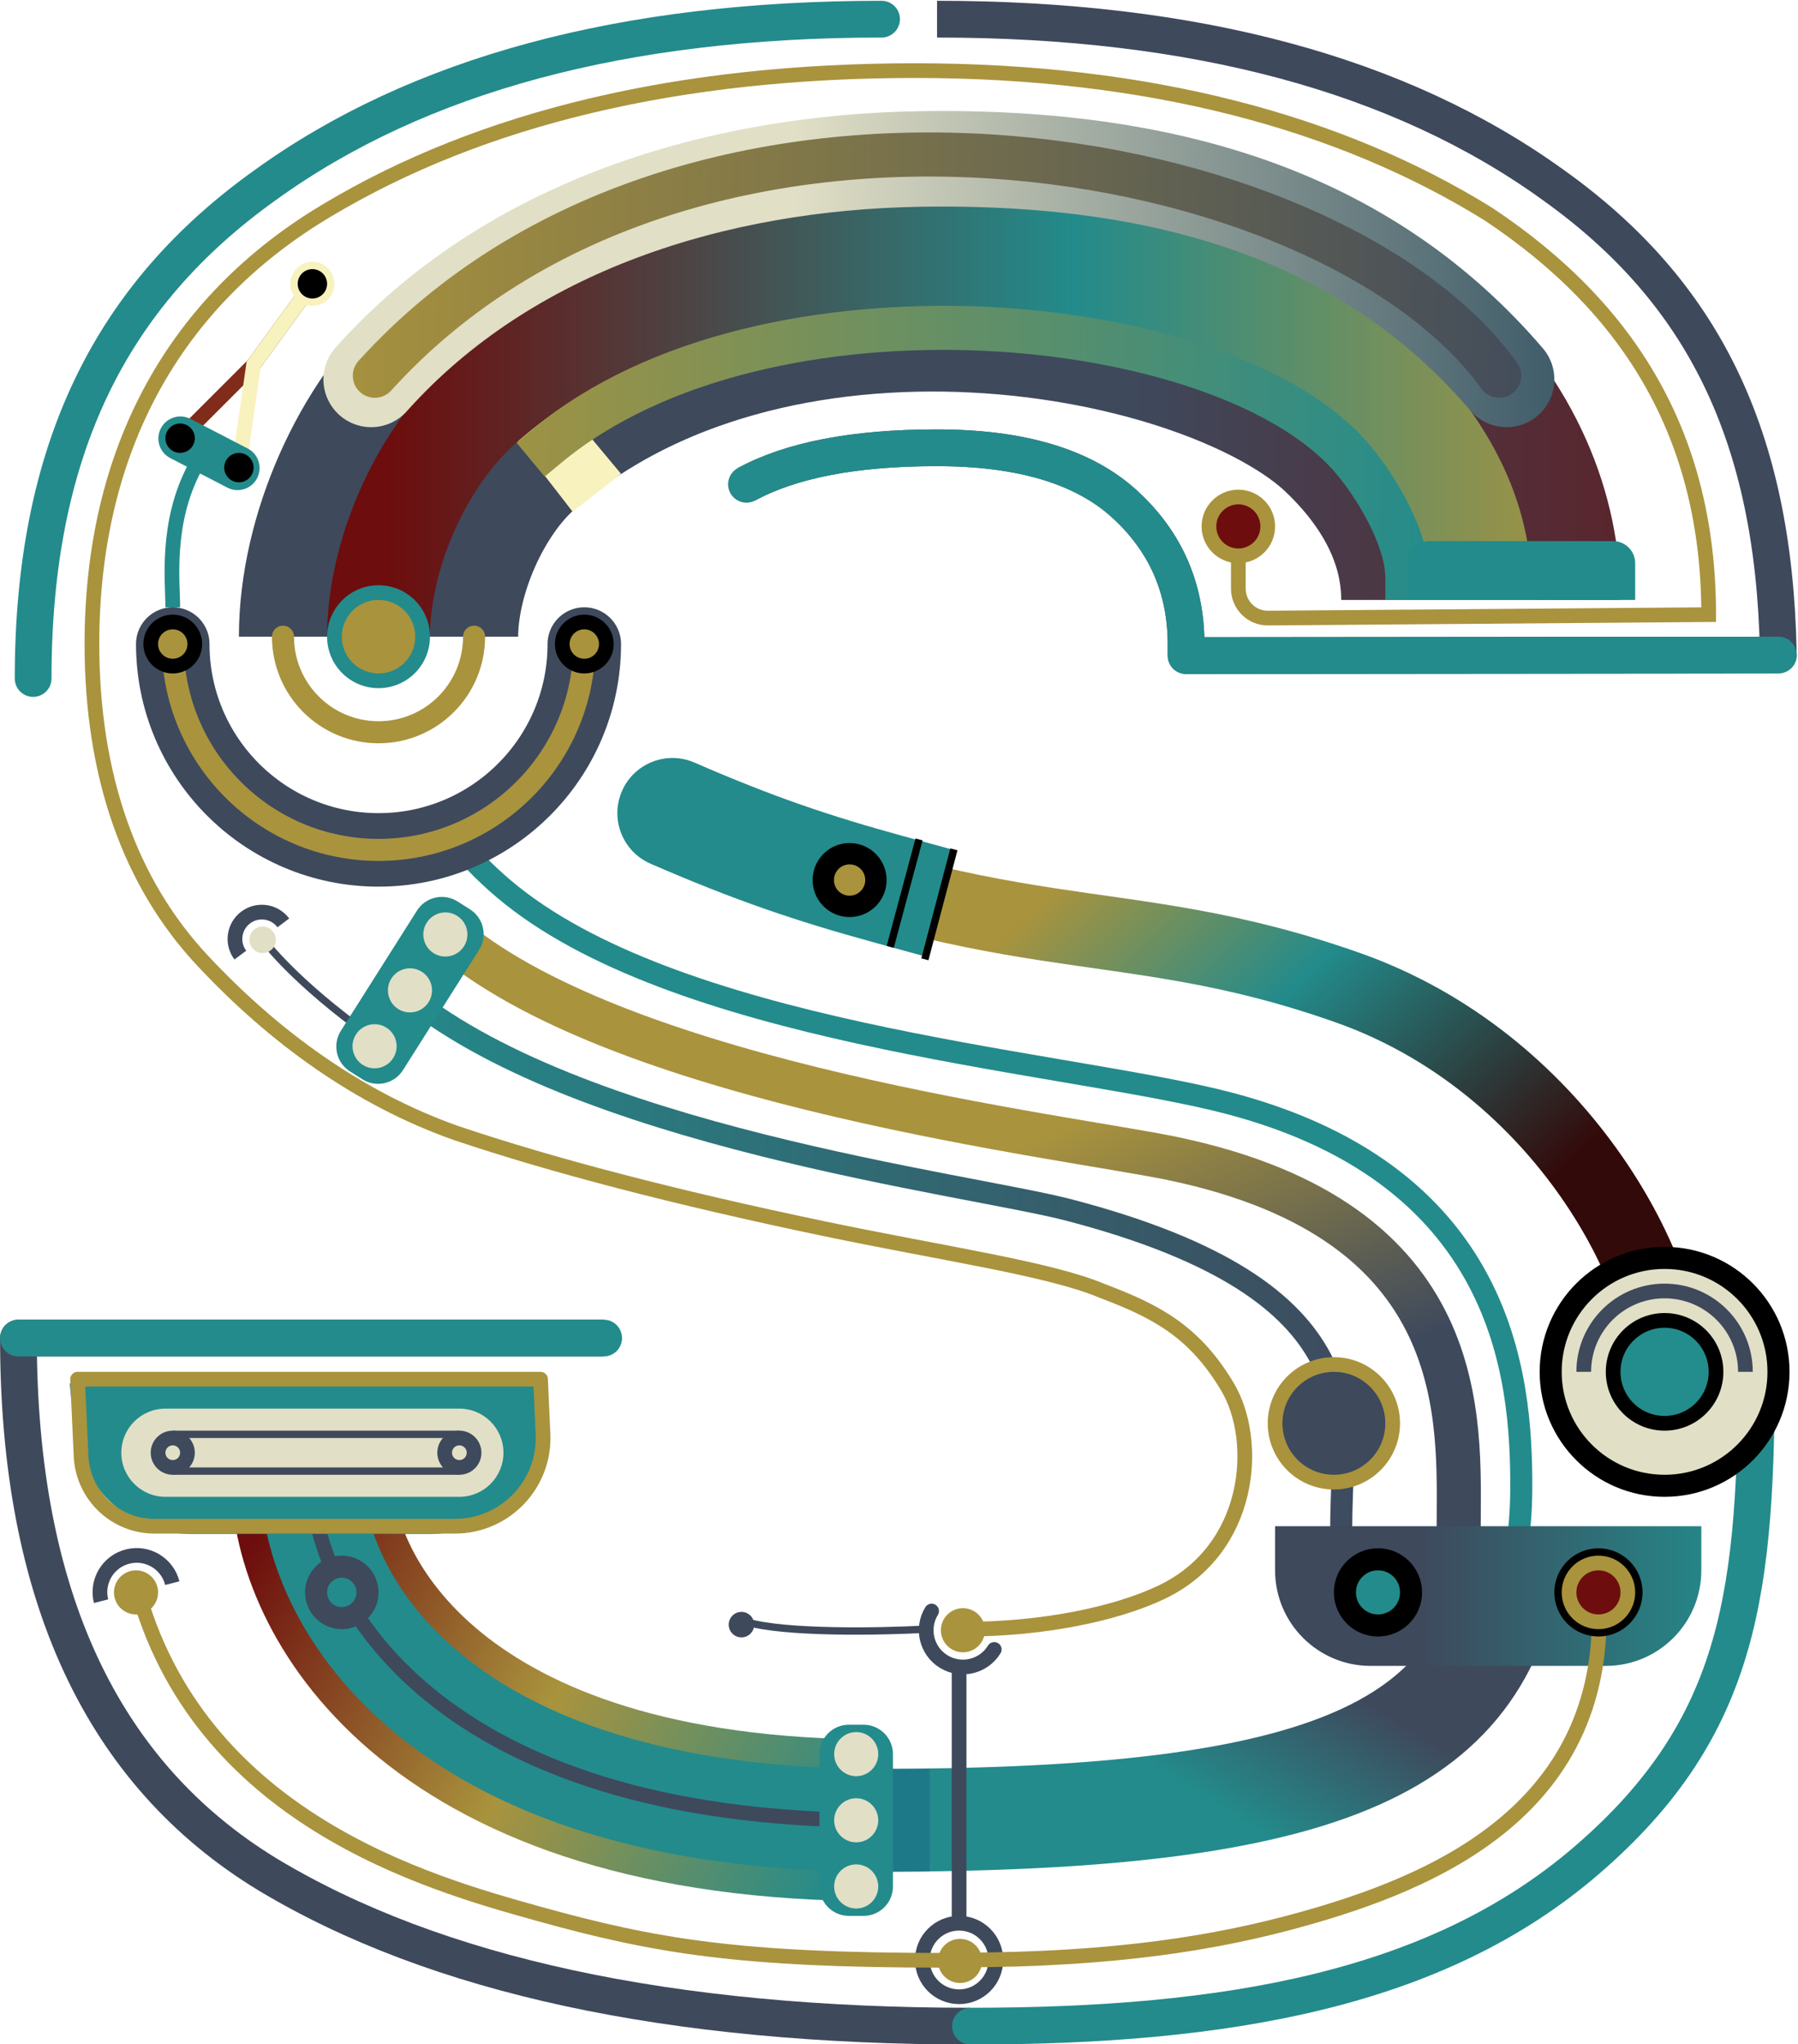
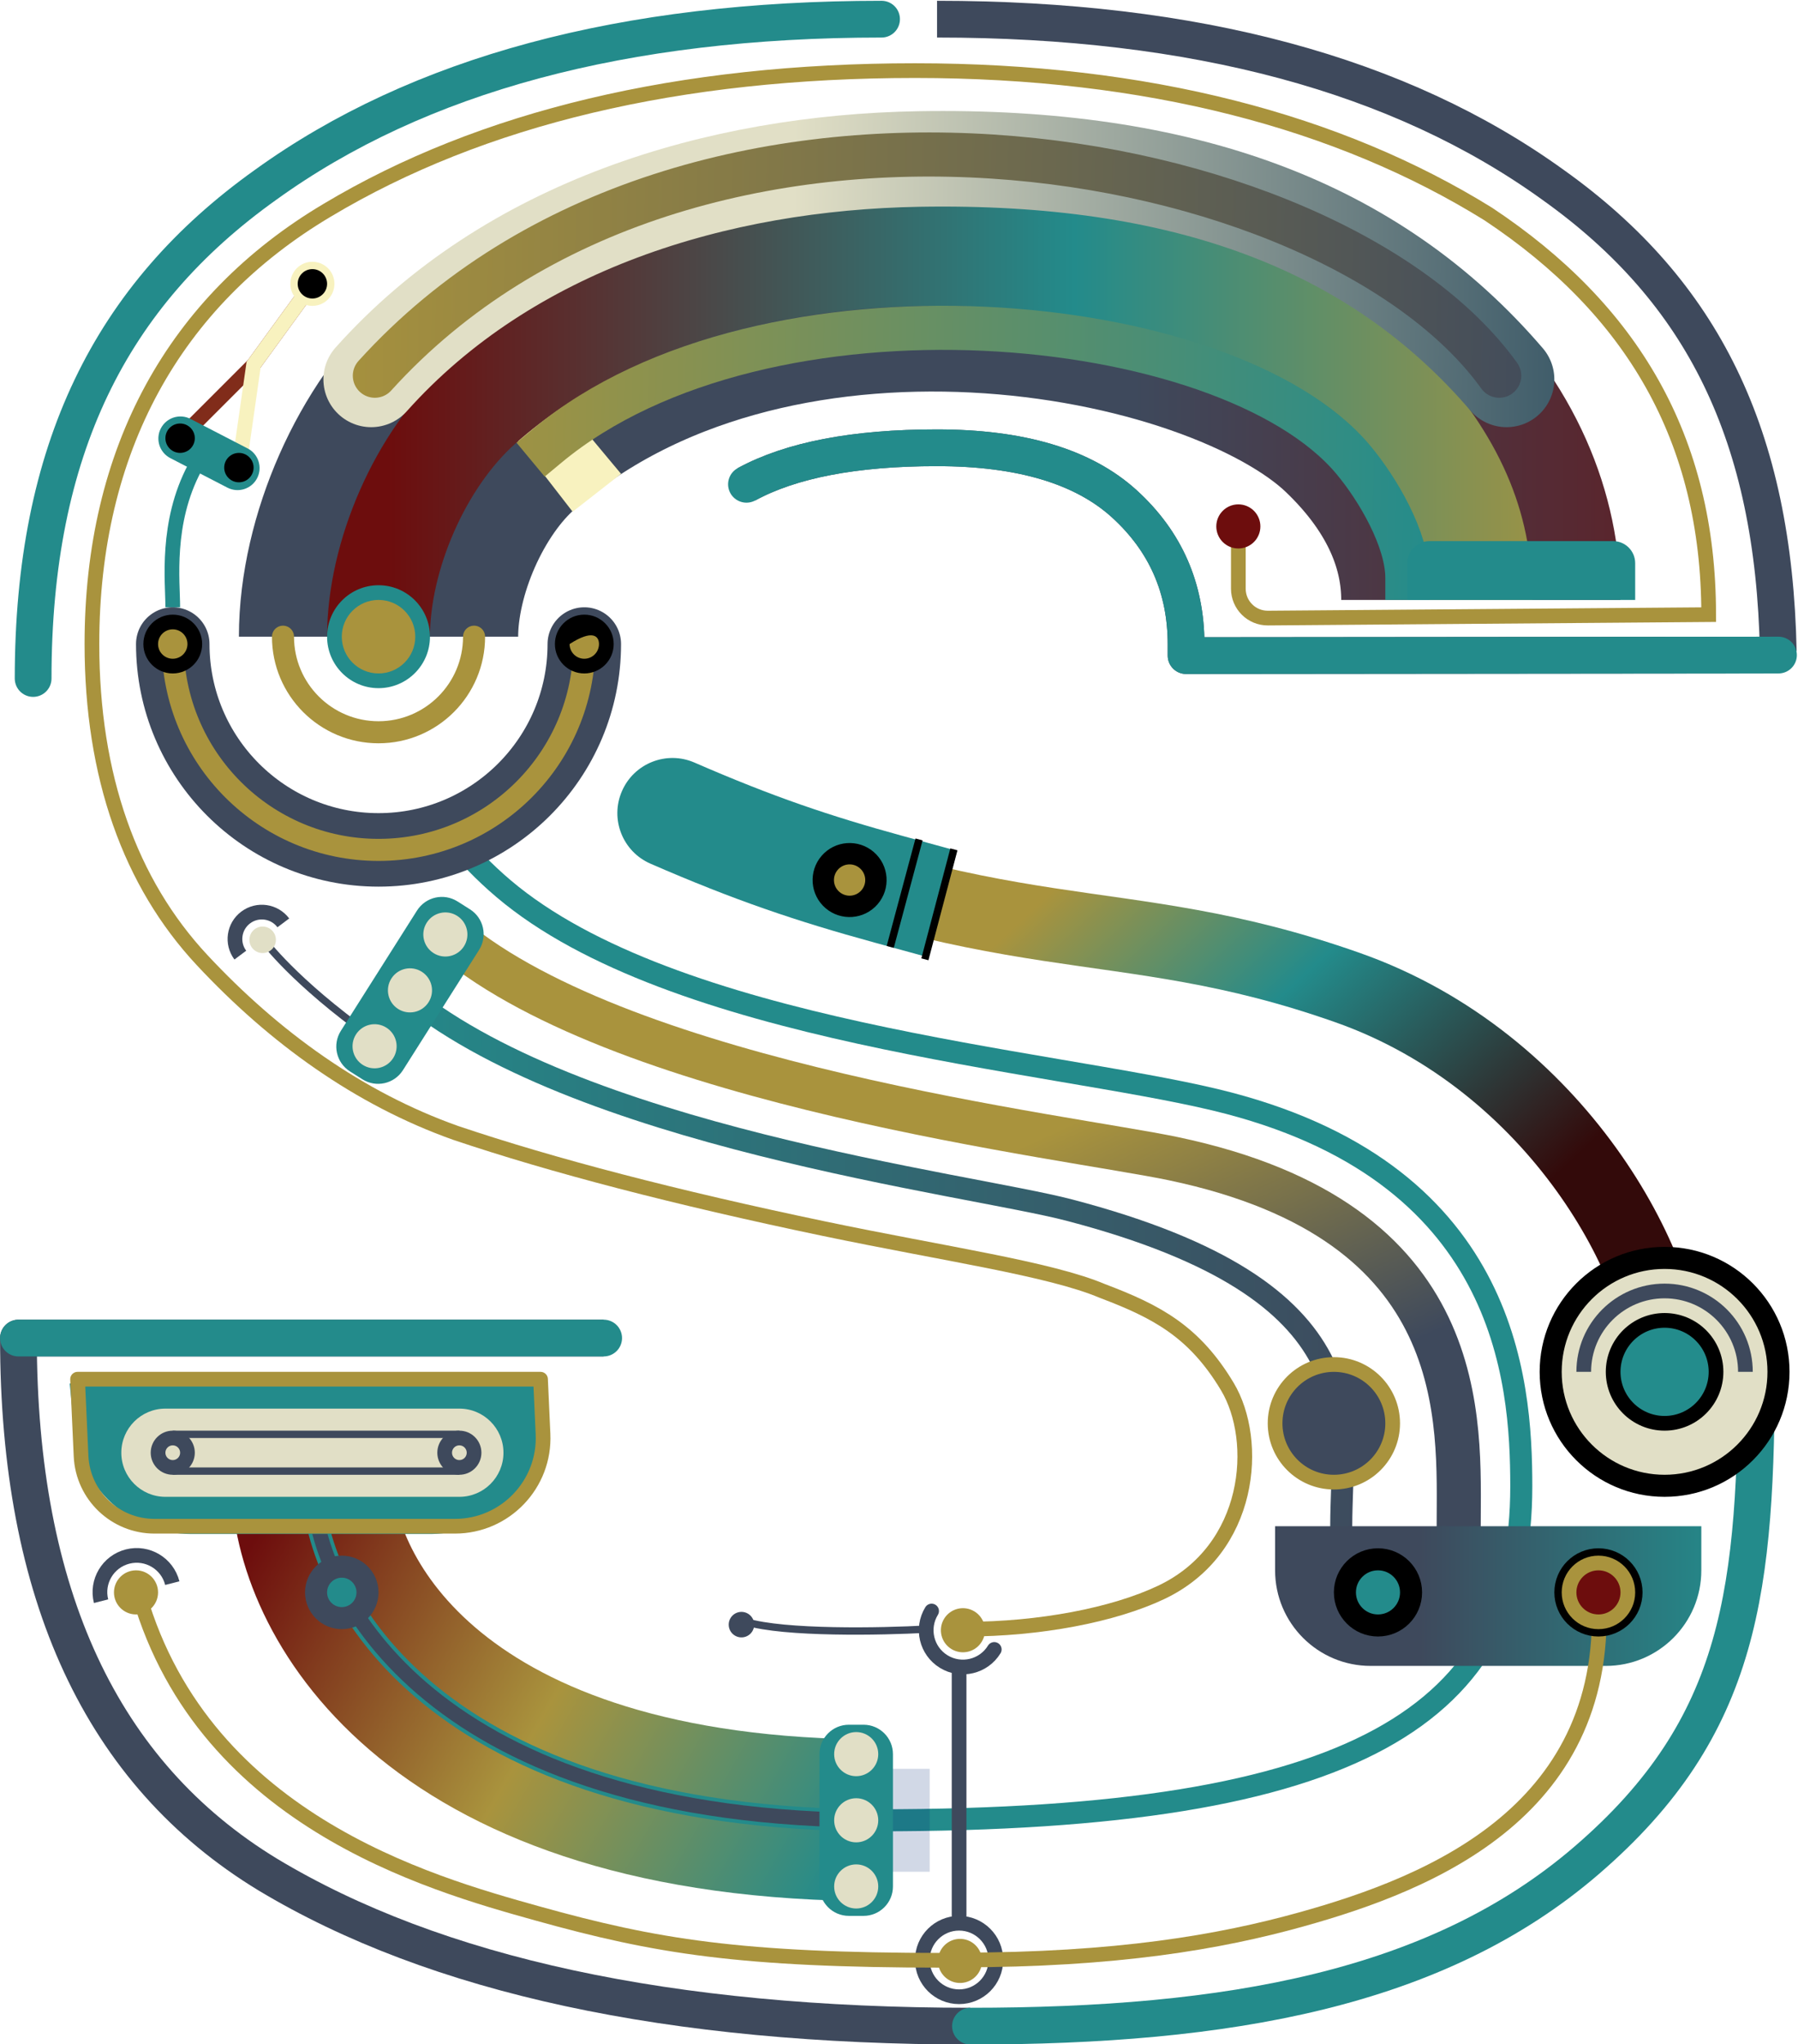
<svg xmlns="http://www.w3.org/2000/svg" width="1135" height="1290" viewBox="0 0 1135 1290">
  <path id="Path" fill="none" stroke="#3e495c" stroke-width="23.195" stroke-linejoin="round" d="M 1113.4 413.368 L 748.72 413.707 L 748.72 406.618 C 748.72 371.174 735.76 341.637 709.83 318.008 C 683.91 294.378 644.43 282.564 591.406 282.564 C 539.557 282.564 499.492 290.243 471.21 305.602 M 612.617 1278.55 C 422.896 1278.55 275.008 1246.65 168.952 1182.85 C 64.075 1119.05 11.637 1006.22 11.637 844.35 L 381.063 844.35" />
  <path id="path1" fill="none" stroke="#3e495c" stroke-width="23.195" stroke-linejoin="round" d="M 591.515 12.093 C 754.13 12.093 883.76 46.946 980.38 116.653 C 1075.01 184.092 1119.73 274.703 1122.54 411.049" />
  <path id="path2" fill="none" stroke="#238b8b" stroke-width="23.195" stroke-linecap="round" d="M 20.914 428.146 C 20.914 284.006 69.817 186.36 167.624 116.653 C 264.252 46.946 393.876 12.093 556.494 12.093" />
  <path id="path3" fill="none" stroke="#a9933d" stroke-width="9.278" d="M 609.594 1028.04 C 656.21 1028.04 702.85 1019.14 733.01 1004.84 C 790.25 977.71 795.29 909.17 774.76 874.95 C 753.88 840.16 730.3 827.64 695.89 814.64 C 662.59 800.56 596.154 791.22 519.61 775.21 C 426.375 755.72 348.705 735.48 287.659 714.9 C 226.612 693.24 173.12 654.623 127.612 605.888 C 82.105 557.153 58.027 489.8 58.027 406.41 C 58.027 284.031 109.911 190.106 206.476 132.707 C 304.15 74.225 428.866 44.566 577.598 44.566 C 724.11 44.566 845.1 76.545 939.44 135.027 C 1029.97 195.108 1078.61 276.585 1078.61 387.854 L 800.42 390.027 C 790.11 390.108 781.71 381.776 781.71 371.471 L 781.71 332.185" />
  <path id="path4" fill="none" stroke="#238b8b" stroke-width="23.195" stroke-linecap="round" stroke-linejoin="round" d="M 1122.68 413.368 L 748.72 413.707 L 748.72 406.618 C 748.72 371.174 735.76 341.637 709.83 318.008 C 683.91 294.378 644.43 282.564 591.406 282.564 C 539.557 282.564 499.492 290.243 471.21 305.602 M 1108.77 858.71 C 1108.77 1002.85 1100.05 1089.14 1001.49 1173.99 C 906.97 1255.35 775.24 1278.55 612.617 1278.55 M 11.637 844.35 L 381.063 844.35" />
-   <path id="path5" fill="#a9933d" stroke="none" d="M 804.905 332.185 C 804.905 344.995 794.52 355.38 781.71 355.38 C 768.9 355.38 758.515 344.995 758.515 332.185 C 758.515 319.375 768.9 308.99 781.71 308.99 C 794.52 308.99 804.905 319.375 804.905 332.185 Z" />
  <path id="path6" fill="#6d0d0d" stroke="none" d="M 795.627 332.185 C 795.627 339.871 789.396 346.102 781.71 346.102 C 774.024 346.102 767.793 339.871 767.793 332.185 C 767.793 324.499 774.024 318.268 781.71 318.268 C 789.396 318.268 795.627 324.499 795.627 332.185 Z" />
  <linearGradient id="linearGradient1" x1="171.683" y1="951.5" x2="586.876" y2="1188.09" gradientUnits="userSpaceOnUse">
    <stop offset="1e-05" stop-color="#6d0d0d" stop-opacity="1" />
    <stop offset="0.448" stop-color="#a9933d" stop-opacity="1" />
    <stop offset="0.891" stop-color="#238b8b" stop-opacity="1" />
  </linearGradient>
  <path id="path7" fill="none" stroke="url(#linearGradient1)" stroke-width="102.059" d="M 197.198 937.96 C 199.543 1008.19 274.133 1148.65 553.728 1148.65" />
  <path id="path8" fill="none" stroke="#238b8b" stroke-width="13.917" d="M 197.198 937.96 C 199.543 1008.19 274.133 1148.65 553.728 1148.65 C 858.26 1148.65 960.32 1081.96 960.32 937.96 C 960.32 870.31 951.04 738.1 767.18 694.01 C 661.6 668.685 424.506 651.304 317.81 560.721 C 305.416 550.198 294.617 538.97 285.339 527.231 M 933.71 375.042 C 933.71 332.903 921.87 297.215 879.77 250.446 C 797.95 159.574 476.826 102.572 303.893 255.534 C 257.554 296.521 233.888 360.635 241.949 424.966" />
  <linearGradient id="linearGradient2" x1="925.52" y1="1035" x2="835.06" y2="1181.13" gradientUnits="userSpaceOnUse">
    <stop offset="0.38" stop-color="#3e495c" stop-opacity="1" />
    <stop offset="0.568" stop-color="#365d6a" stop-opacity="1" />
    <stop offset="1" stop-color="#238b8b" stop-opacity="1" />
  </linearGradient>
-   <path id="path9" fill="none" stroke="url(#linearGradient2)" stroke-width="64.946" d="M 197.198 937.96 C 199.543 1008.19 274.133 1148.65 553.728 1148.65 C 842.02 1148.65 939.44 1102.26 954.88 975.08" />
  <path id="path10" fill="none" stroke="#3e495c" stroke-width="9.278" d="M 197.198 937.96 C 199.543 1008.19 274.133 1148.65 553.728 1148.65" />
  <linearGradient id="linearGradient3" x1="738" y1="493.5" x2="1043.82" y2="821.6" gradientUnits="userSpaceOnUse">
    <stop offset="1e-05" stop-color="#a9933d" stop-opacity="1" />
    <stop offset="0.328" stop-color="#238b8b" stop-opacity="1" />
    <stop offset="0.776" stop-color="#330a0a" stop-opacity="1" />
  </linearGradient>
  <path id="path11" fill="none" stroke="url(#linearGradient3)" stroke-width="46.39" stroke-linecap="round" d="M 1052.3 867.15 C 1052.3 800.73 983.51 670.012 850.68 623.197 C 702.85 571.095 637.9 605.888 424.51 513.107" />
  <path id="path12" fill="#238b8b" stroke="none" d="M 438.382 481.2 C 420.76 473.538 400.264 481.613 392.602 499.235 C 384.94 516.857 393.015 537.353 410.637 545.015 L 438.382 481.2 Z M 552.156 594.815 L 585.709 604.02 L 604.118 536.914 L 570.565 527.709 L 552.156 594.815 Z M 570.565 527.709 C 523.308 514.745 488.158 502.842 438.382 481.2 L 410.637 545.015 C 463.7 568.086 501.994 581.055 552.156 594.815 L 570.565 527.709 Z" />
  <linearGradient id="linearGradient4" x1="216.855" y1="934.32" x2="876.59" y2="938.07" gradientUnits="userSpaceOnUse">
    <stop offset="1e-05" stop-color="#238b8b" stop-opacity="1" />
    <stop offset="1" stop-color="#3e495c" stop-opacity="1" />
  </linearGradient>
  <path id="path13" fill="none" stroke="url(#linearGradient4)" stroke-width="13.917" stroke-linecap="round" d="M 846.66 963.09 C 846.66 896.66 869.86 814.64 675.02 763.61 C 610.763 746.79 361.883 717.22 252.866 624.444" />
  <linearGradient id="linearGradient5" x1="771.42" y1="615.166" x2="919.73" y2="942.52" gradientUnits="userSpaceOnUse">
    <stop offset="0.129" stop-color="#a9933d" stop-opacity="1" />
    <stop offset="0.725" stop-color="#3e495c" stop-opacity="1" />
  </linearGradient>
  <path id="path14" fill="none" stroke="url(#linearGradient5)" stroke-width="27.834" stroke-linecap="round" d="M 920.81 963.09 C 920.81 896.66 930.29 770.9 740.6 731.14 C 674.21 717.22 396.783 684.751 285.339 591.971" />
  <linearGradient id="linearGradient6" x1="90.003" y1="401.771" x2="1232.69" y2="401.771" gradientUnits="userSpaceOnUse">
    <stop offset="0.547" stop-color="#3e495c" stop-opacity="1" />
    <stop offset="1" stop-color="#6d0d0d" stop-opacity="1" />
  </linearGradient>
  <path id="path15" fill="none" stroke="url(#linearGradient6)" stroke-width="176.283" d="M 934.8 378.576 C 934.8 336.437 917.84 289.801 872.18 246.363 C 777.08 155.902 477.622 102.572 304.11 255.534 C 265.471 289.597 238.949 350.741 238.949 401.771" />
  <path id="path16" fill="#f8f2bf" stroke="none" d="M 320.132 269.559 L 361.473 322.907 L 392.036 299.009 L 346.192 244.044 L 320.132 269.559 Z" />
  <linearGradient id="linearGradient7" x1="90.5" y1="401.771" x2="1229.38" y2="401.771" gradientUnits="userSpaceOnUse">
    <stop offset="0.135" stop-color="#6d0d0d" stop-opacity="1" />
    <stop offset="0.516" stop-color="#238b8b" stop-opacity="1" />
    <stop offset="0.807" stop-color="#a9933d" stop-opacity="1" />
  </linearGradient>
  <path id="path17" fill="none" stroke="url(#linearGradient7)" stroke-width="64.946" d="M 934.8 378.576 C 934.8 336.437 921.87 297.215 879.77 250.446 C 797.95 159.574 476.826 102.572 303.893 255.534 C 265.382 289.597 238.949 350.741 238.949 401.771" />
  <linearGradient id="linearGradient8" x1="189.951" y1="227.58" x2="1002.42" y2="241.409" gradientUnits="userSpaceOnUse">
    <stop offset="0.38" stop-color="#e1dfc6" stop-opacity="1" />
    <stop offset="1" stop-color="#395766" stop-opacity="1" />
  </linearGradient>
  <path id="path18" fill="none" stroke="url(#linearGradient8)" stroke-width="60.307" stroke-linecap="round" d="M 234.31 239.405 C 321.191 142.188 452.661 102.537 579.917 100.332 C 746.75 97.441 867.54 141.985 951.04 239.405" />
  <linearGradient id="linearGradient9" x1="192.558" y1="225.488" x2="999.75" y2="239.405" gradientUnits="userSpaceOnUse">
    <stop offset="1e-05" stop-color="#a9933d" stop-opacity="1" />
    <stop offset="1" stop-color="#3e495c" stop-opacity="1" />
  </linearGradient>
  <path id="path19" fill="none" stroke="url(#linearGradient9)" stroke-width="27.834" stroke-linecap="round" d="M 236.629 237.085 C 436.107 16.732 839.7 88.637 946.4 237.085" />
  <linearGradient id="linearGradient10" x1="271.13" y1="307.776" x2="912.12" y2="319.638" gradientUnits="userSpaceOnUse">
    <stop offset="1e-05" stop-color="#a9933d" stop-opacity="1" />
    <stop offset="1" stop-color="#238c8c" stop-opacity="1" />
  </linearGradient>
  <path id="path20" fill="none" stroke="url(#linearGradient10)" stroke-width="27.834" stroke-linecap="square" d="M 345.646 281.156 C 482.497 167.5 774.76 195.334 854.18 290.011 C 869.86 308.703 888.41 340.508 888.41 364.659" />
  <path id="path21" fill="none" stroke="#238b8b" stroke-width="9.278" d="M 122.973 295.073 C 104.419 329.866 109.056 366.978 109.056 383.214" />
  <path id="path22" fill="none" stroke="#3e495c" stroke-width="4.639" stroke-linecap="round" d="M 166.741 593.63 C 166.741 593.63 185.297 619.145 233.994 653.937" />
  <linearGradient id="linearGradient11" x1="-96.55" y1="120.768" x2="1555.81" y2="1222.63" gradientUnits="userSpaceOnUse">
    <stop offset="1e-05" stop-color="#6d0d0d" stop-opacity="1" />
    <stop offset="1" stop-color="#fff36c" stop-opacity="1" />
  </linearGradient>
  <path id="path23" fill="none" stroke="url(#linearGradient11)" stroke-width="9.278" d="M 197.199 179.098 L 160.086 230.127 L 113.696 276.517" />
  <path id="path24" fill="none" stroke="#f8f2bf" stroke-width="9.278" d="M 197.199 179.098 L 160.085 230.127 L 150.808 295.073" />
  <path id="path25" fill="none" stroke="#a9933d" stroke-width="13.917" stroke-linecap="round" d="M 299.256 401.771 C 299.256 435.078 272.256 462.078 238.949 462.078 C 205.642 462.078 178.642 435.078 178.642 401.771" />
  <path id="path26" fill="none" stroke="#3e495c" stroke-width="9.278" d="M 151.705 602.701 C 146.085 595.203 147.607 584.57 155.104 578.951 C 162.602 573.331 173.235 574.853 178.854 582.35" />
  <path id="path27" fill="none" stroke="#3e495c" stroke-width="9.278" d="M 63.792 1010.39 C 60.647 997.98 68.164 985.36 80.583 982.21 C 93.001 979.07 105.617 986.59 108.763 999" />
  <path id="path28" fill="none" stroke="#3e495c" stroke-width="46.39" stroke-linecap="round" d="M 368.841 406.41 C 368.841 478.148 310.687 536.303 238.949 536.303 C 167.211 536.303 109.056 478.148 109.056 406.41" />
  <path id="path29" fill="none" stroke="#a9933d" stroke-width="13.917" stroke-linecap="round" d="M 368.841 406.41 C 368.841 478.148 310.687 536.303 238.949 536.303 C 167.211 536.303 109.056 478.148 109.056 406.41" />
  <path id="path30" fill="#238b8b" stroke="none" d="M 271.422 401.771 C 271.422 419.705 256.883 434.244 238.949 434.244 C 221.015 434.244 206.476 419.705 206.476 401.771 C 206.476 383.837 221.015 369.298 238.949 369.298 C 256.883 369.298 271.422 383.837 271.422 401.771 Z" />
  <path id="path31" fill="#a9933d" stroke="none" d="M 262.144 401.771 C 262.144 414.581 251.759 424.966 238.949 424.966 C 226.139 424.966 215.754 414.581 215.754 401.771 C 215.754 388.961 226.139 378.576 238.949 378.576 C 251.759 378.576 262.144 388.961 262.144 401.771 Z" />
  <path id="path32" fill="#3e495c" stroke="none" d="M 238.948 1004.84 C 238.948 1017.65 228.563 1028.035 215.753 1028.035 C 202.943 1028.035 192.558 1017.65 192.558 1004.84 C 192.558 992.03 202.943 981.645 215.753 981.645 C 228.563 981.645 238.948 992.03 238.948 1004.84 Z" />
  <path id="path33" fill="#238b8b" stroke="none" d="M 225.032 1004.84 C 225.032 1009.964 220.878 1014.118 215.754 1014.118 C 210.63 1014.118 206.476 1009.964 206.476 1004.84 C 206.476 999.716 210.63 995.562 215.754 995.562 C 220.878 995.562 225.032 999.716 225.032 1004.84 Z" />
  <path id="path34" fill="#000000" stroke="none" d="M 127.612 406.41 C 127.612 416.658 119.304 424.966 109.056 424.966 C 98.808 424.966 90.5 416.658 90.5 406.41 C 90.5 396.162 98.808 387.854 109.056 387.854 C 119.304 387.854 127.612 396.162 127.612 406.41 Z" />
  <path id="path35" fill="#a9933d" stroke="none" d="M 118.334 406.41 C 118.334 411.534 114.18 415.688 109.056 415.688 C 103.932 415.688 99.778 411.534 99.778 406.41 C 99.778 401.286 103.932 397.132 109.056 397.132 C 114.18 397.132 118.334 401.286 118.334 406.41 Z" />
  <path id="path36" fill="#f8f2bf" stroke="none" d="M 211.115 179.098 C 211.115 186.784 204.884 193.015 197.198 193.015 C 189.512 193.015 183.281 186.784 183.281 179.098 C 183.281 171.412 189.512 165.181 197.198 165.181 C 204.884 165.181 211.115 171.412 211.115 179.098 Z" />
  <path id="path37" fill="#000000" stroke="none" d="M 387.397 406.41 C 387.397 416.658 379.089 424.966 368.841 424.966 C 358.593 424.966 350.285 416.658 350.285 406.41 C 350.285 396.162 358.593 387.854 368.841 387.854 C 379.089 387.854 387.397 396.162 387.397 406.41 Z" />
-   <path id="path38" fill="#a9933d" stroke="none" d="M 378.119 406.41 C 378.119 411.534 373.965 415.688 368.841 415.688 C 363.717 415.688 359.563 411.534 359.563 406.41 C 359.563 401.286 363.717 397.132 368.841 397.132 C 373.965 397.132 378.119 401.286 378.119 406.41 Z" />
+   <path id="path38" fill="#a9933d" stroke="none" d="M 378.119 406.41 C 378.119 411.534 373.965 415.688 368.841 415.688 C 363.717 415.688 359.563 411.534 359.563 406.41 C 373.965 397.132 378.119 401.286 378.119 406.41 Z" />
  <path id="path39" fill="#238b8b" stroke="none" d="M 101.529 270.324 C 105.059 263.496 113.455 260.822 120.283 264.352 L 156.344 282.992 C 163.172 286.522 165.846 294.918 162.316 301.746 C 158.787 308.574 150.39 311.248 143.563 307.718 L 107.502 289.078 C 100.674 285.548 98 277.152 101.529 270.324 Z" />
  <path id="path40" fill="#000000" stroke="none" d="M 122.973 276.517 C 122.973 281.641 118.819 285.795 113.695 285.795 C 108.571 285.795 104.417 281.641 104.417 276.517 C 104.417 271.393 108.571 267.239 113.695 267.239 C 118.819 267.239 122.973 271.393 122.973 276.517 Z" />
  <path id="path41" fill="#000000" stroke="none" d="M 160.085 295.073 C 160.085 300.197 155.931 304.351 150.807 304.351 C 145.683 304.351 141.529 300.197 141.529 295.073 C 141.529 289.949 145.683 285.795 150.807 285.795 C 155.931 285.795 160.085 289.949 160.085 295.073 Z" />
  <path id="path42" fill="#000000" stroke="none" d="M 206.476 179.098 C 206.476 184.222 202.322 188.376 197.198 188.376 C 192.074 188.376 187.92 184.222 187.92 179.098 C 187.92 173.974 192.074 169.82 197.198 169.82 C 202.322 169.82 206.476 173.974 206.476 179.098 Z" />
  <path id="path43" fill="#e1dfc6" stroke="#000000" stroke-width="13.917" d="M 1050.78 793.765 C 1090.492 793.765 1122.685 825.958 1122.685 865.67 C 1122.685 905.382 1090.492 937.575 1050.78 937.575 C 1011.068 937.575 978.875 905.382 978.875 865.67 C 978.875 825.958 1011.068 793.765 1050.78 793.765 Z" />
  <path id="path44" fill="none" stroke="#3e495c" stroke-width="9.278" d="M 1101.81 865.67 C 1101.81 837.49 1078.96 814.64 1050.78 814.64 C 1022.6 814.64 999.75 837.49 999.75 865.67" />
  <path id="path45" fill="#238c8c" stroke="#000000" stroke-width="9.278" d="M 1050.78 833.197 C 1068.714 833.197 1083.253 847.736 1083.253 865.67 C 1083.253 883.604 1068.714 898.143 1050.78 898.143 C 1032.846 898.143 1018.307 883.604 1018.307 865.67 C 1018.307 847.736 1032.846 833.197 1050.78 833.197 Z" />
  <path id="path46" fill="#3e495c" stroke="#a9933d" stroke-width="9.278" d="M 842.02 861.038 C 862.516 861.038 879.132 877.654 879.132 898.15 C 879.132 918.647 862.516 935.262 842.02 935.262 C 821.523 935.262 804.908 918.647 804.908 898.15 C 804.908 877.654 821.523 861.038 842.02 861.038 Z" />
  <path id="path47" fill="#002976" fill-opacity="0.18" stroke="none" d="M 554.402 1116.18 L 586.875 1116.18 L 586.875 1181.126 L 554.402 1181.126 Z" />
  <path id="path48" fill="#238b8b" stroke="none" d="M 535.846 1088.35 L 545.124 1088.35 C 555.372 1088.35 563.68 1096.658 563.68 1106.906 L 563.68 1190.409 C 563.68 1200.657 555.372 1208.965 545.124 1208.965 L 535.846 1208.965 C 525.598 1208.965 517.29 1200.657 517.29 1190.409 L 517.29 1106.906 C 517.29 1096.658 525.598 1088.35 535.846 1088.35 Z" />
  <path id="path49" fill="#e1dfc6" stroke="none" d="M 554.402 1106.9 C 554.402 1114.586 548.171 1120.817 540.485 1120.817 C 532.799 1120.817 526.568 1114.586 526.568 1106.9 C 526.568 1099.214 532.799 1092.983 540.485 1092.983 C 548.171 1092.983 554.402 1099.214 554.402 1106.9 Z" />
  <path id="path50" fill="#e1dfc6" stroke="none" d="M 554.402 1148.65 C 554.402 1156.336 548.171 1162.567 540.485 1162.567 C 532.799 1162.567 526.568 1156.336 526.568 1148.65 C 526.568 1140.964 532.799 1134.733 540.485 1134.733 C 548.171 1134.733 554.402 1140.964 554.402 1148.65 Z" />
  <path id="path51" fill="#e1dfc6" stroke="none" d="M 554.402 1190.4 C 554.402 1198.086 548.171 1204.317 540.485 1204.317 C 532.799 1204.317 526.568 1198.086 526.568 1190.4 C 526.568 1182.714 532.799 1176.483 540.485 1176.483 C 548.171 1176.483 554.402 1182.714 554.402 1190.4 Z" />
  <path id="path52" fill="#000000" stroke="none" d="M 553.997 570.587 C 545.569 580.352 530.821 581.437 521.055 573.009 C 511.29 564.581 510.205 549.833 518.633 540.067 C 527.061 530.302 541.809 529.217 551.575 537.645 C 561.34 546.073 562.425 560.821 553.997 570.587 Z" />
  <path id="path53" fill="#a9933d" stroke="none" d="M 543.791 561.779 C 540.228 565.907 533.992 566.366 529.863 562.803 C 525.734 559.24 525.276 553.004 528.839 548.875 C 532.402 544.746 538.638 544.288 542.767 547.851 C 546.896 551.414 547.354 557.65 543.791 561.779 Z" />
  <path id="path54" fill="#238b8b" stroke="none" d="M 288.84 568.844 L 296.679 573.808 C 305.336 579.292 307.91 590.755 302.426 599.413 L 254.361 675.303 C 248.877 683.961 237.413 686.534 228.755 681.051 L 220.917 676.086 C 212.259 670.603 209.686 659.139 215.17 650.481 L 263.235 574.591 C 268.719 565.934 280.183 563.36 288.84 568.844 Z" />
  <path id="path55" fill="#e1dfc6" stroke="none" d="M 292.894 597.122 C 288.782 603.615 280.184 605.545 273.69 601.432 C 267.197 597.32 265.267 588.722 269.38 582.228 C 273.492 575.735 282.09 573.805 288.584 577.918 C 295.077 582.03 297.007 590.628 292.894 597.122 Z" />
  <path id="path56" fill="#e1dfc6" stroke="none" d="M 270.556 632.394 C 266.444 638.887 257.846 640.817 251.352 636.704 C 244.859 632.592 242.929 623.994 247.042 617.5 C 251.154 611.007 259.752 609.077 266.246 613.19 C 272.739 617.302 274.669 625.9 270.556 632.394 Z" />
  <path id="path57" fill="#e1dfc6" stroke="none" d="M 248.216 667.666 C 244.104 674.159 235.506 676.089 229.012 671.976 C 222.519 667.864 220.589 659.266 224.702 652.772 C 228.814 646.279 237.412 644.349 243.906 648.462 C 250.399 652.574 252.329 661.172 248.216 667.666 Z" />
  <path id="path58" fill="#e1dfc6" stroke="none" d="M 172.129 598.509 C 169.111 602.007 163.828 602.395 160.33 599.376 C 156.832 596.358 156.444 591.075 159.463 587.577 C 162.481 584.079 167.764 583.691 171.262 586.71 C 174.76 589.728 175.148 595.011 172.129 598.509 Z" />
  <path id="path59" fill="none" stroke="#3e495c" stroke-width="9.278" stroke-linecap="round" d="M 627.63 1040.84 C 620.94 1051.76 606.66 1055.19 595.738 1048.5 C 584.815 1041.81 581.386 1027.53 588.08 1016.6" />
  <path id="path60" fill="#a9933d" stroke="none" d="M 619.723 1035.992 C 615.707 1042.545 607.139 1044.602 600.585 1040.586 C 594.032 1036.57 591.975 1028.002 595.991 1021.448 C 600.007 1014.895 608.575 1012.838 615.129 1016.854 C 621.682 1020.87 623.739 1029.438 619.723 1035.992 Z" />
  <path id="path61" fill="#3e495c" stroke="none" d="M 474.911 1029.395 C 472.588 1033.184 467.634 1034.374 463.844 1032.052 C 460.055 1029.729 458.865 1024.775 461.188 1020.985 C 463.51 1017.196 468.464 1016.006 472.254 1018.328 C 476.043 1020.651 477.233 1025.605 474.911 1029.395 Z" />
  <path id="path62" fill="none" stroke="#3e495c" stroke-width="4.639" stroke-linecap="round" d="M 584.556 1028.04 C 556.721 1029.59 495.022 1030.82 470.899 1023.4" />
  <linearGradient id="linearGradient12" x1="1092.53" y1="963.09" x2="793.31" y2="963.09" gradientUnits="userSpaceOnUse">
    <stop offset="1e-05" stop-color="#238b8b" stop-opacity="1" />
    <stop offset="0.656" stop-color="#3e495c" stop-opacity="1" />
  </linearGradient>
  <path id="path63" fill="url(#linearGradient12)" stroke="none" d="M 804.91 963.09 L 1073.97 963.09 L 1073.97 990.93 C 1073.97 1024.23 1046.97 1051.23 1013.67 1051.23 L 865.22 1051.23 C 831.91 1051.23 804.91 1024.23 804.91 990.93 L 804.91 963.09 Z" />
  <path id="path64" fill="none" stroke="#3e495c" stroke-width="9.278" d="M 628.627 1236.8 C 628.627 1249.61 618.242 1259.995 605.432 1259.995 C 592.622 1259.995 582.237 1249.61 582.237 1236.8 C 582.237 1223.99 592.622 1213.605 605.432 1213.605 C 618.242 1213.605 628.627 1223.99 628.627 1236.8 Z" />
  <path id="path65" fill="#a9933d" stroke="none" d="M 619.929 1236.783 C 620.264 1244.462 614.311 1250.959 606.632 1251.294 C 598.953 1251.629 592.456 1245.676 592.121 1237.997 C 591.786 1230.318 597.739 1223.821 605.418 1223.486 C 613.097 1223.151 619.594 1229.104 619.929 1236.783 Z" />
  <path id="path66" fill="none" stroke="#a9933d" stroke-width="9.278" d="M 605.432 1236.8 C 705.17 1236.8 770.12 1225.46 821.15 1211.28 C 904.65 1188.09 1018.3 1141.7 1009.03 1004.84" />
  <path id="path67" fill="none" stroke="#a9933d" stroke-width="9.278" d="M 596 1237 C 466.821 1237 414.071 1228.31 338.965 1207.35 C 271.31 1188.46 124.497 1147.64 86 1000" />
  <path id="path68" fill="#3e495c" stroke="none" d="M 600.792 1051.23 L 610.07 1051.23 L 610.07 1213.596 L 600.792 1213.596 Z" />
  <path id="path69" fill="#238b8b" stroke="#000000" stroke-width="13.917" d="M 890.736 1004.84 C 890.736 1016.369 881.389 1025.716 869.86 1025.716 C 858.331 1025.716 848.984 1016.369 848.984 1004.84 C 848.984 993.311 858.331 983.964 869.86 983.964 C 881.389 983.964 890.736 993.311 890.736 1004.84 Z" />
  <path id="path70" fill="none" stroke="#000000" stroke-width="9.278" d="M 1032.225 1004.84 C 1032.225 1017.65 1021.84 1028.035 1009.03 1028.035 C 996.22 1028.035 985.835 1017.65 985.835 1004.84 C 985.835 992.03 996.22 981.645 1009.03 981.645 C 1021.84 981.645 1032.225 992.03 1032.225 1004.84 Z" />
  <path id="path71" fill="#6d0d0d" stroke="#a9933d" stroke-width="9.278" d="M 1027.586 1004.84 C 1027.586 1015.088 1019.278 1023.396 1009.03 1023.396 C 998.782 1023.396 990.474 1015.088 990.474 1004.84 C 990.474 994.592 998.782 986.284 1009.03 986.284 C 1019.278 986.284 1027.586 994.592 1027.586 1004.84 Z" />
  <path id="path72" fill="#238b8b" stroke="none" d="M 44 873 L 342.833 873 C 356.446 920.6 320.704 968 271.192 968 L 120.672 968 C 82.539 968 50.61 939.1 46.816 901.16 L 44 873 Z" />
  <path id="path73" fill="none" stroke="#a9933d" stroke-width="9.278" stroke-linejoin="round" d="M 48.964 870.31 L 341.213 870.31 L 342.785 904.9 C 344.226 936.6 318.911 963.09 287.175 963.09 L 97.511 963.09 C 72.71 963.09 52.295 943.58 51.169 918.81 L 48.964 870.31 Z" />
  <path id="path74" fill="#e1dfc6" stroke="none" d="M 104.417 888.87 L 289.978 888.87 C 305.35 888.87 317.812 901.332 317.812 916.704 L 317.812 916.704 C 317.812 932.077 305.35 944.538 289.978 944.538 L 104.417 944.538 C 89.045 944.538 76.583 932.077 76.583 916.704 L 76.583 916.704 C 76.583 901.332 89.045 888.87 104.417 888.87 Z" />
  <path id="path75" fill="#e1dfc6" stroke="#3e495c" stroke-width="9.278" d="M 118.334 916.7 C 118.334 921.83 114.18 925.98 109.056 925.98 C 103.932 925.98 99.778 921.83 99.778 916.7 C 99.778 911.58 103.932 907.42 109.056 907.42 C 114.18 907.42 118.334 911.58 118.334 916.7 Z" />
  <path id="path76" fill="#e1dfc6" stroke="#3e495c" stroke-width="9.278" d="M 299.256 916.7 C 299.256 921.824 295.102 925.978 289.978 925.978 C 284.854 925.978 280.7 921.824 280.7 916.7 C 280.7 911.576 284.854 907.422 289.978 907.422 C 295.102 907.422 299.256 911.576 299.256 916.7 Z" />
  <path id="path77" fill="none" stroke="#3e495c" stroke-width="4.639" d="M 109.056 905.1 L 289.978 905.1" />
  <path id="path78" fill="none" stroke="#3e495c" stroke-width="4.639" d="M 109.056 928.3 L 289.978 928.3" />
  <path id="path79" fill="#a9933d" stroke="none" d="M 99.778 1004.84 C 99.778 1012.526 93.547 1018.757 85.861 1018.757 C 78.175 1018.757 71.944 1012.526 71.944 1004.84 C 71.944 997.154 78.175 990.923 85.861 990.923 C 93.547 990.923 99.778 997.154 99.778 1004.84 Z" />
  <path id="path80" fill="#000000" stroke="none" d="M 577.911 529.102 L 582.392 530.303 L 564.21 598.111 L 559.729 596.909 Z" />
  <path id="path81" fill="#000000" stroke="none" d="M 599.909 535.369 L 604.394 536.553 L 586.086 605.936 L 581.601 604.752 Z" />
  <path id="path82" fill="#238b8b" stroke="none" d="M 888.41 355.381 C 888.41 347.694 894.64 341.464 902.33 341.464 L 1018.3 341.464 C 1025.99 341.464 1032.22 347.694 1032.22 355.381 L 1032.22 378.576 L 888.41 378.576 L 888.41 355.381 Z" />
</svg>